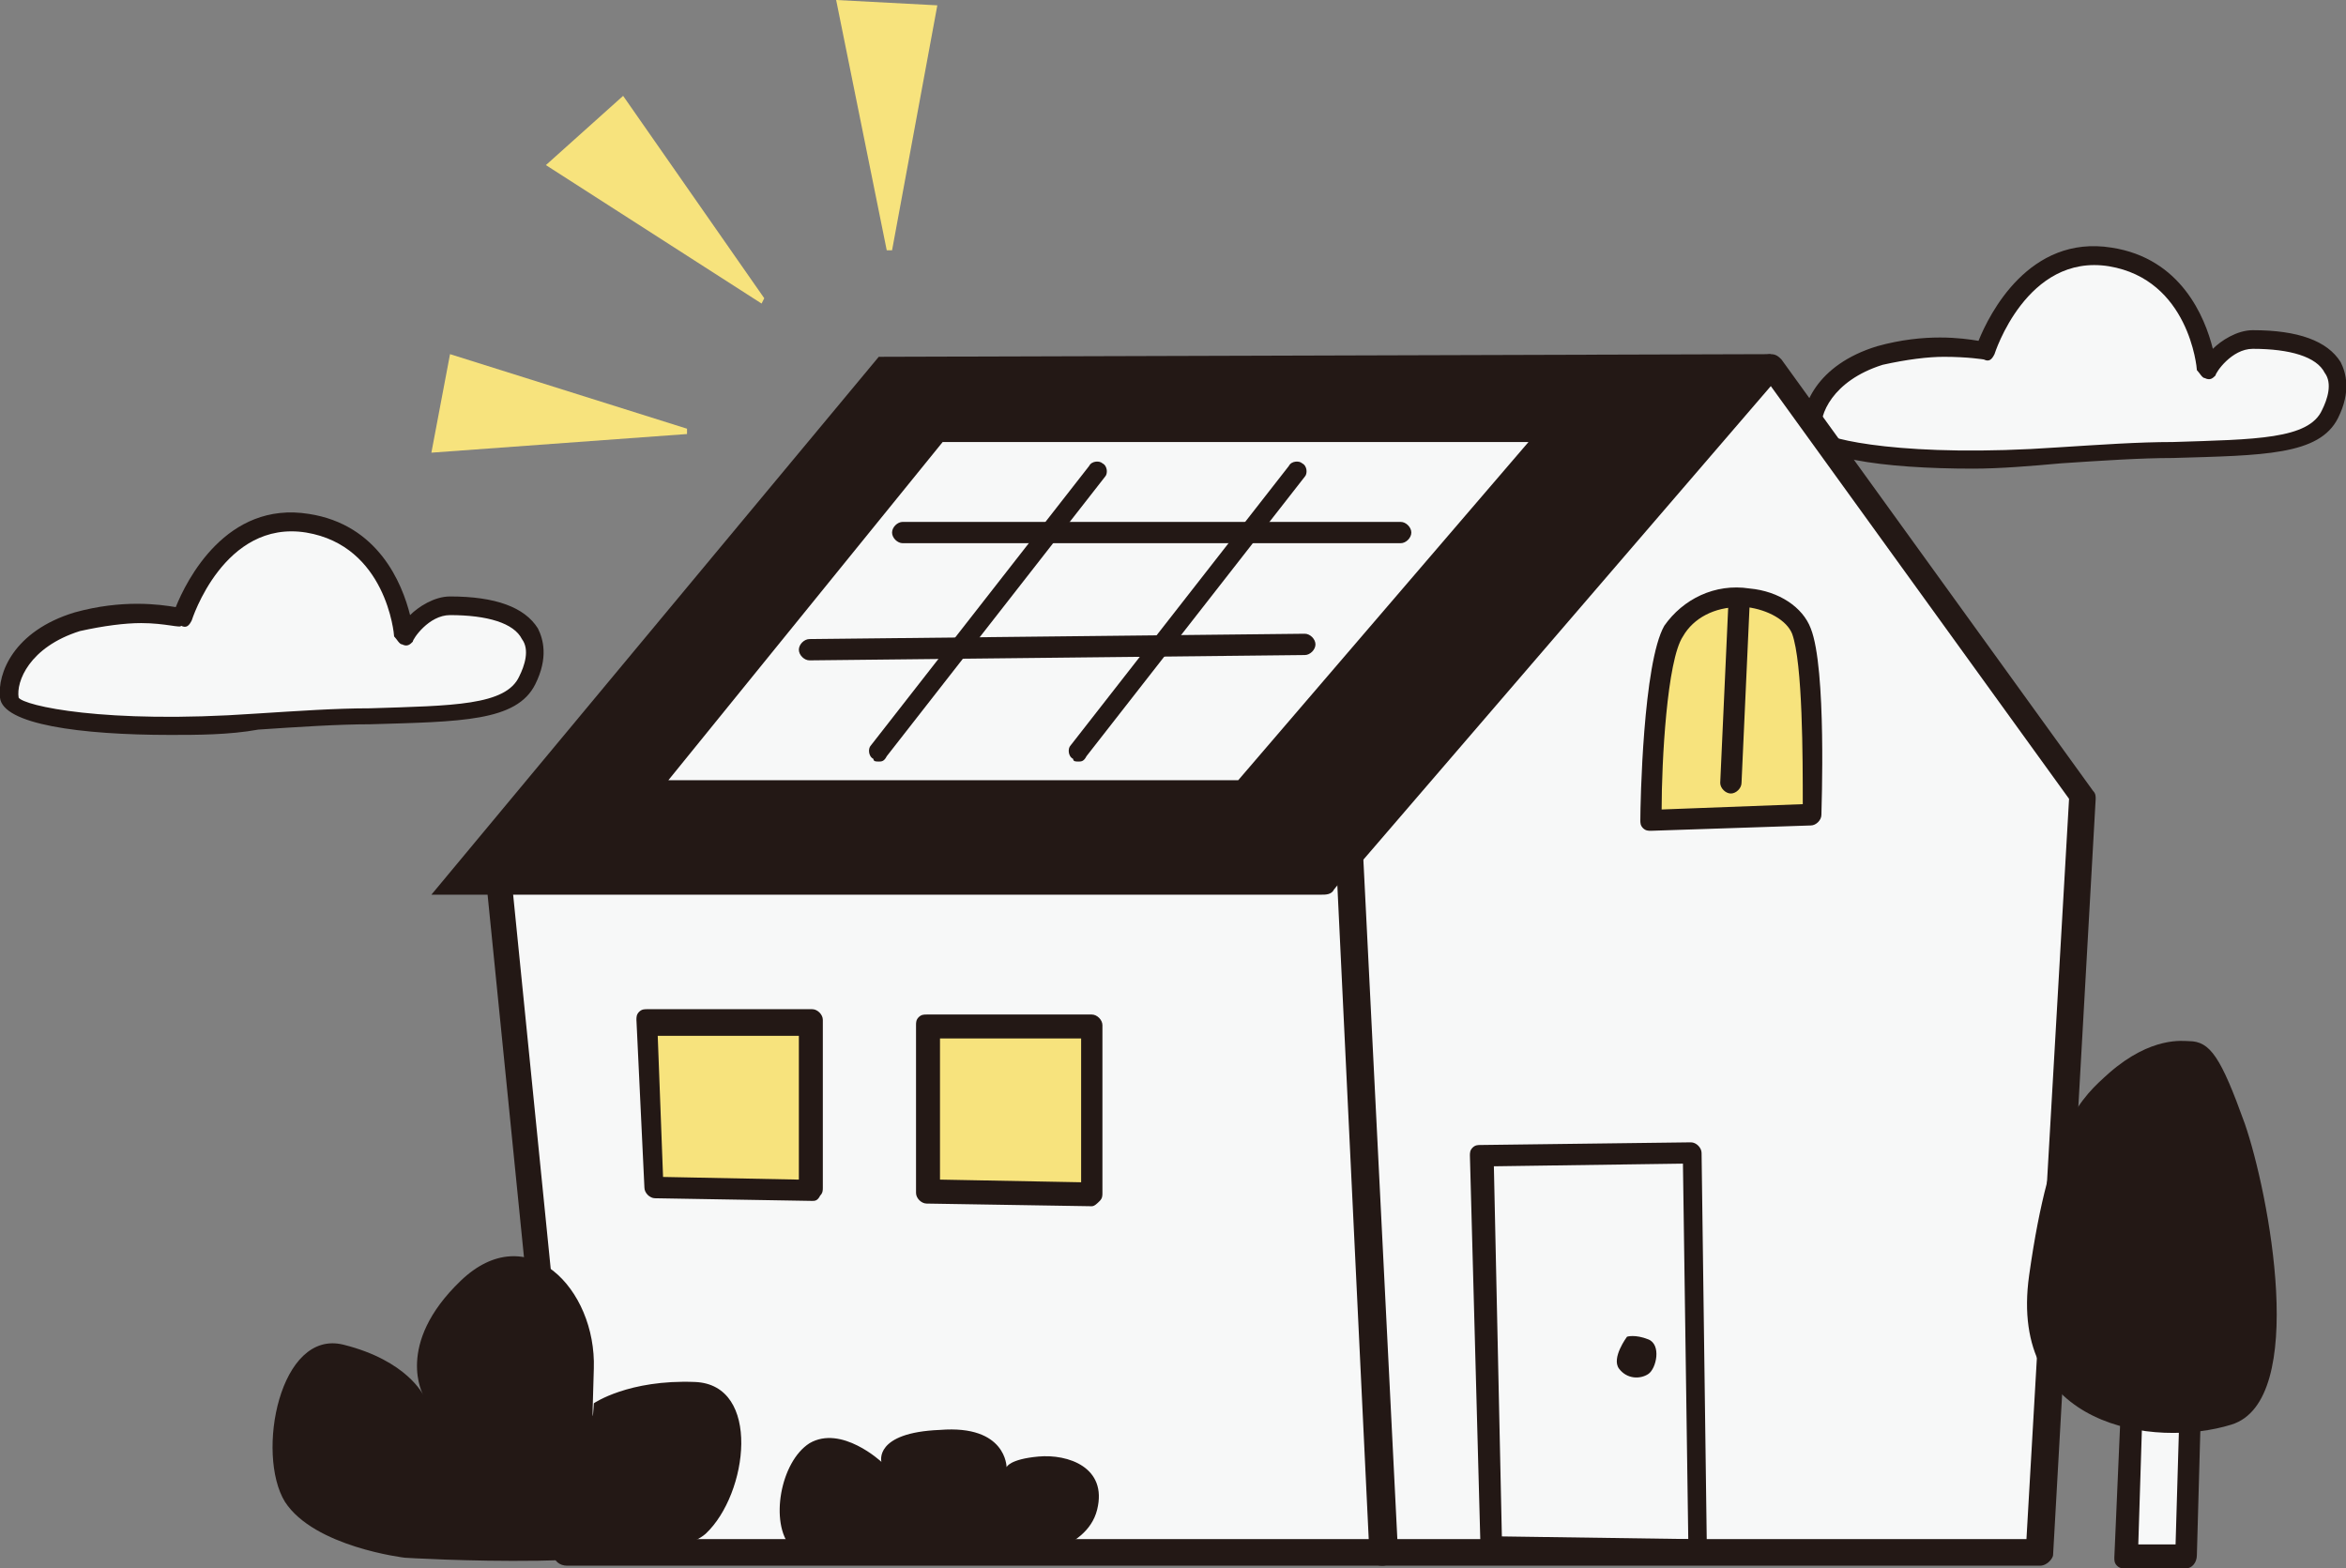
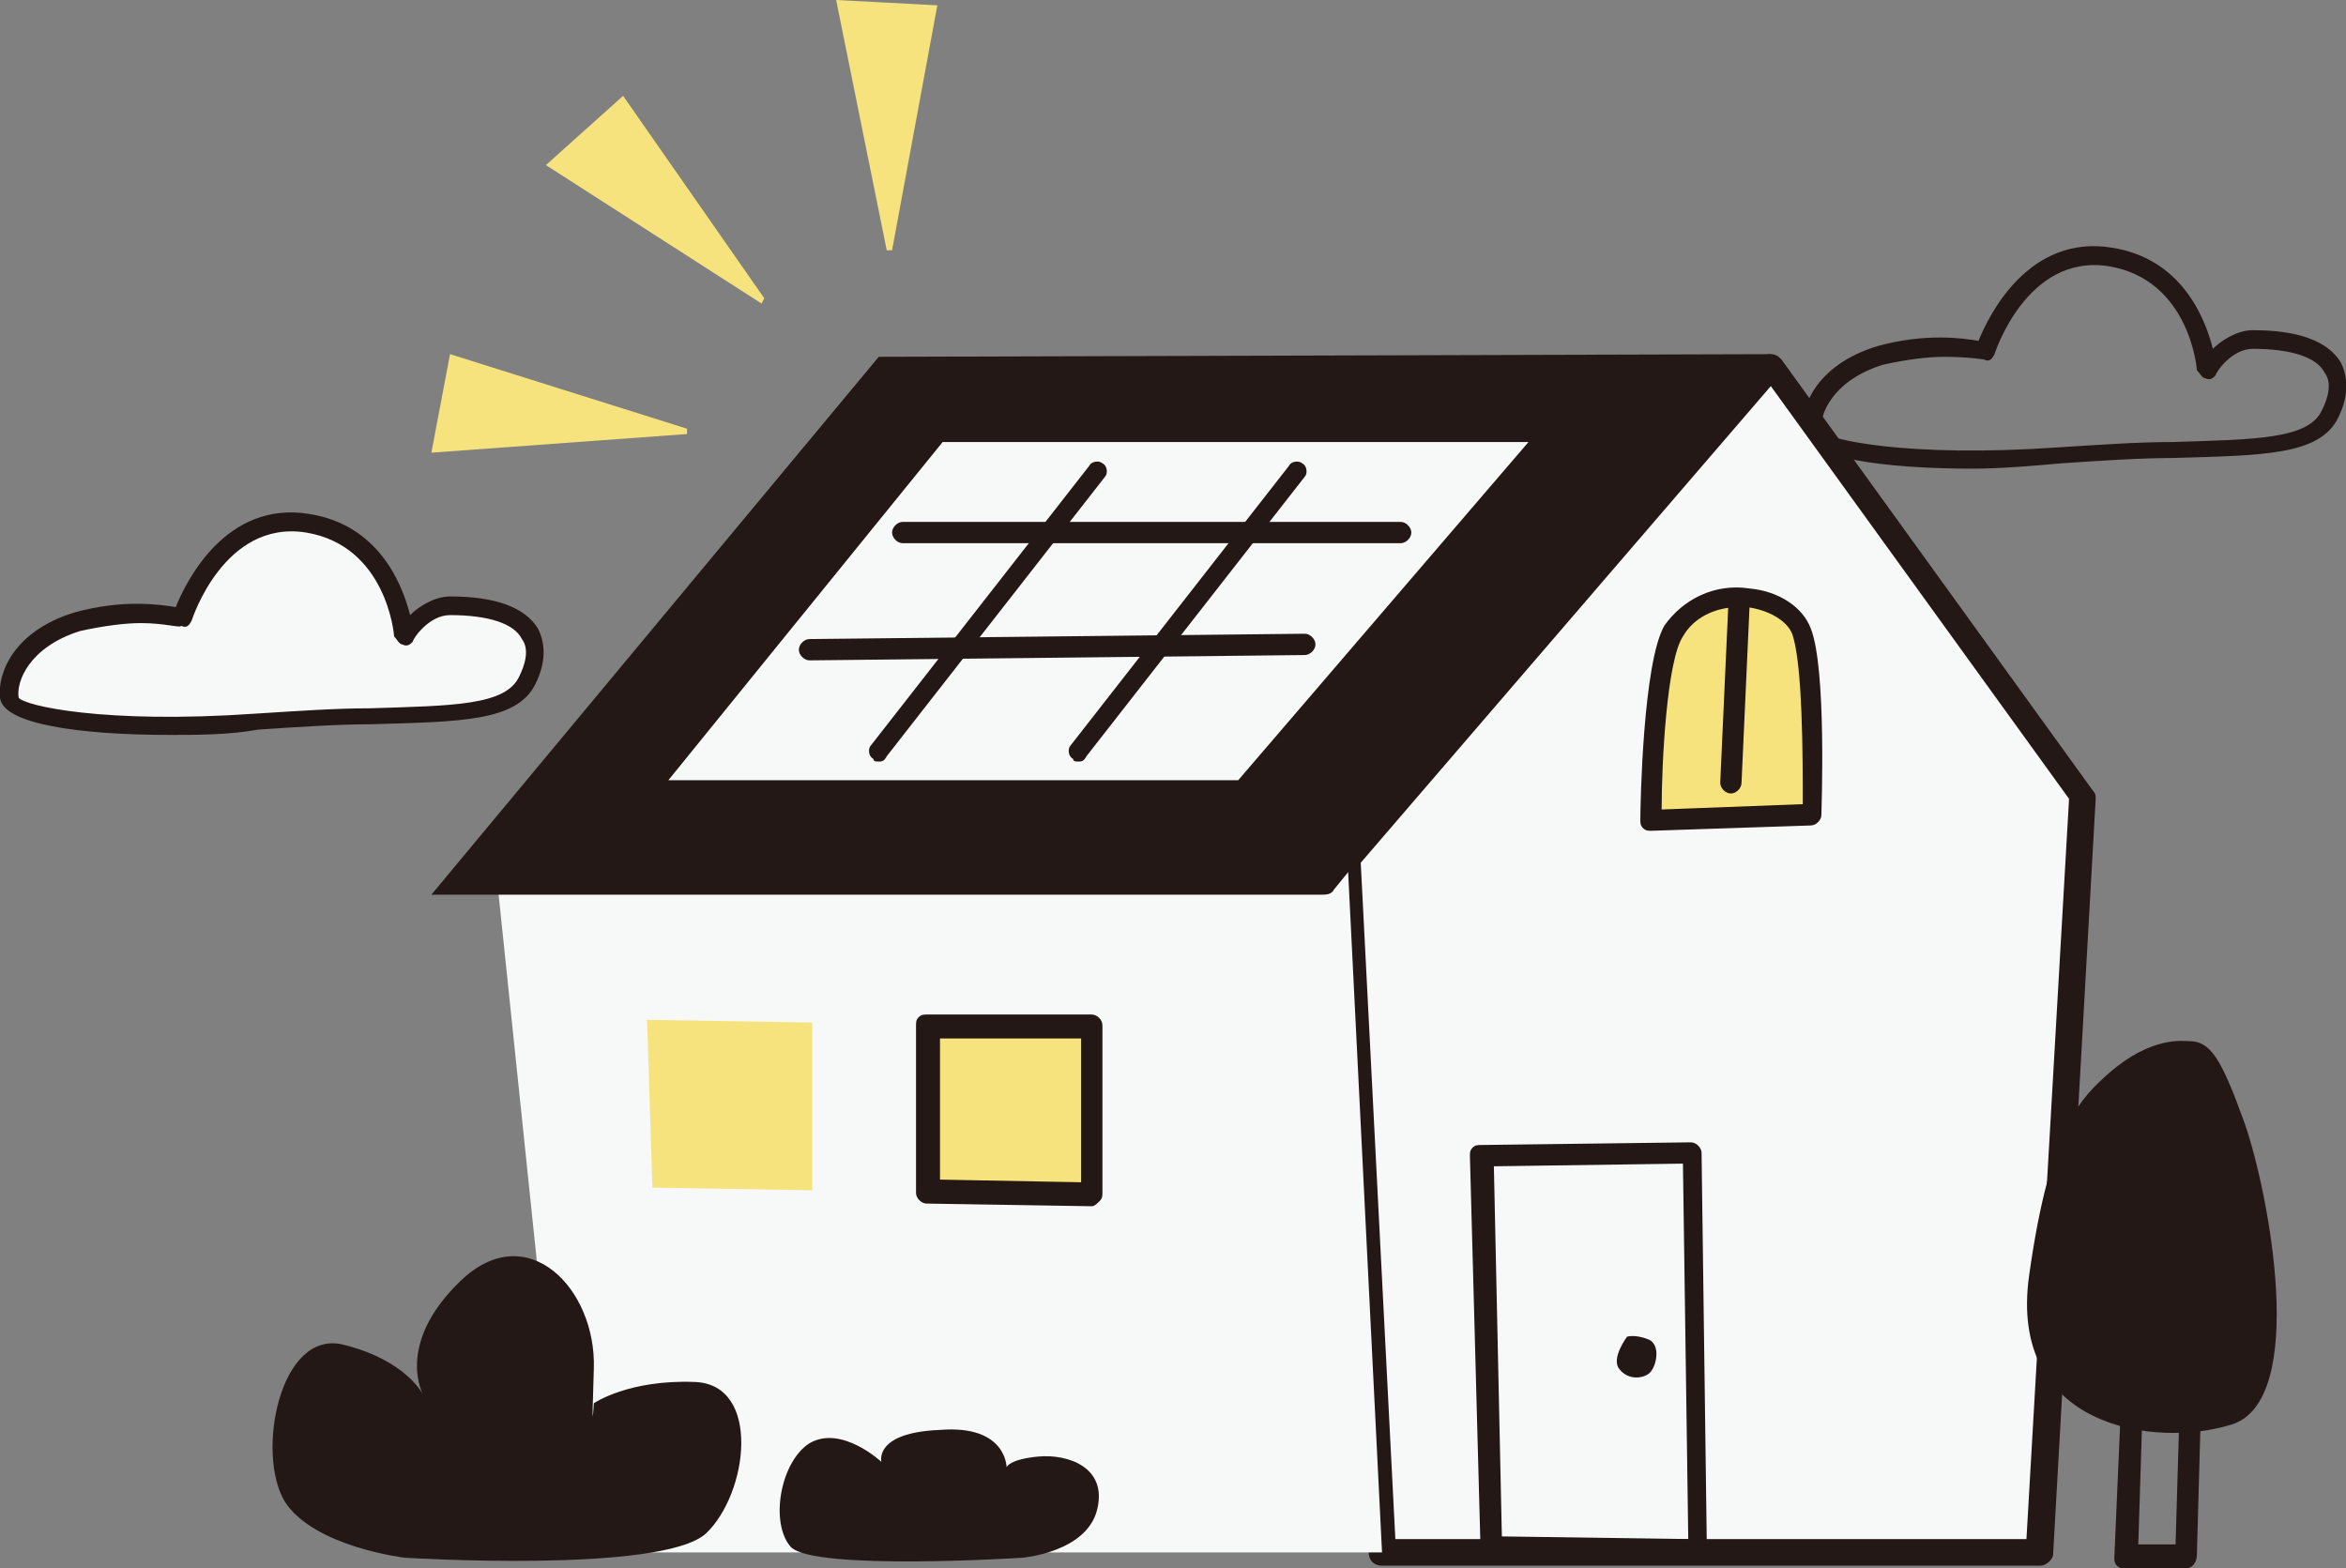
<svg xmlns="http://www.w3.org/2000/svg" version="1.1" id="レイヤー_1" x="0px" y="0px" viewBox="0 0 88.1 58.9" style="enable-background:new 0 0 88.1 58.9;" xml:space="preserve">
  <rect x="0" y="0" width="88.1" height="58.9" fill="#808080" stroke="none" />
  <style type="text/css">
	.st0{fill:#F7E37D;}
	.st1{fill:#F7F8F8;}
	.st2{fill:#231815;}
</style>
  <g>
    <g>
      <polygon class="st0" points="25.8,16.3 16.2,17 16.9,13.3 25.8,16.1   " />
      <polygon class="st0" points="28.6,11.4 20.5,6.2 23.4,3.6 28.7,11.2   " />
      <polygon class="st0" points="33.3,9.4 31.4,0 35.2,0.2 33.5,9.4   " />
    </g>
    <g>
-       <path class="st1" d="M77.3,17.1c5.7-0.4,9.3,0.1,10.2-1.5c0.9-1.7-0.2-2.8-2.9-2.8c-1,0-1.7,1.1-1.7,1.1s-0.3-3.6-3.6-4.2    s-4.7,3.5-4.7,3.5s-1.7-0.5-4,0.2C68.4,14,68,15.5,68,16.2C68.1,16.8,71.6,17.5,77.3,17.1z" />
      <path class="st2" d="M74.1,17.6c-3.4,0-6.3-0.4-6.4-1.4c-0.1-0.9,0.5-2.5,2.8-3.2c1.8-0.5,3.2-0.3,3.8-0.2c0.4-1,1.9-4,5-3.5    c2.6,0.4,3.5,2.6,3.8,3.8c0.3-0.3,0.9-0.7,1.5-0.7c1.7,0,2.8,0.4,3.3,1.2c0.2,0.4,0.4,1.1-0.1,2.1c-0.7,1.4-2.8,1.4-6.2,1.5    c-1.2,0-2.7,0.1-4.2,0.2C76.3,17.5,75.1,17.6,74.1,17.6z M73,13.4c-0.6,0-1.4,0.1-2.3,0.3c-1.9,0.6-2.4,1.9-2.3,2.5    c0.2,0.3,3.2,1,8.9,0.6c1.6-0.1,3-0.2,4.3-0.2c3.1-0.1,5.1-0.1,5.6-1.2c0.2-0.4,0.4-1,0.1-1.4c-0.3-0.6-1.3-0.9-2.7-0.9    c-0.8,0-1.4,0.9-1.4,1c-0.1,0.1-0.2,0.2-0.4,0.1c-0.1,0-0.2-0.2-0.3-0.3c0-0.1-0.3-3.4-3.3-3.9c-3.1-0.5-4.3,3.3-4.3,3.3    c-0.1,0.2-0.2,0.3-0.4,0.2C74.5,13.5,73.9,13.4,73,13.4z" />
    </g>
    <g>
      <path class="st1" d="M9.6,27.2c5.7-0.4,9.3,0.1,10.2-1.5c0.9-1.7-0.2-2.8-2.9-2.8c-1,0-1.7,1.1-1.7,1.1s-0.3-3.6-3.6-4.2    s-4.7,3.5-4.7,3.5s-1.7-0.5-4,0.2s-2.6,2.2-2.6,2.8S3.9,27.6,9.6,27.2z" />
      <path class="st2" d="M6.4,27.6c-3.4,0-6.3-0.4-6.4-1.4c-0.1-0.9,0.5-2.5,2.8-3.2c1.8-0.5,3.2-0.3,3.8-0.2c0.4-1,1.9-4,5-3.5    c2.6,0.4,3.5,2.6,3.8,3.8c0.3-0.3,0.9-0.7,1.5-0.7c1.7,0,2.8,0.4,3.3,1.2c0.2,0.4,0.4,1.1-0.1,2.1c-0.7,1.4-2.8,1.4-6.2,1.5    c-1.2,0-2.7,0.1-4.2,0.2l0-0.3l0,0.3C8.6,27.6,7.4,27.6,6.4,27.6z M5.3,23.4c-0.6,0-1.4,0.1-2.3,0.3c-1.9,0.6-2.4,1.9-2.3,2.5    c0.2,0.3,3.2,1,8.9,0.6l0,0c1.6-0.1,3-0.2,4.3-0.2c3.1-0.1,5.1-0.1,5.6-1.2c0.2-0.4,0.4-1,0.1-1.4c-0.3-0.6-1.3-0.9-2.7-0.9    c-0.8,0-1.4,0.9-1.4,1c-0.1,0.1-0.2,0.2-0.4,0.1c-0.1,0-0.2-0.2-0.3-0.3c0-0.1-0.3-3.4-3.3-3.9c-3.1-0.5-4.3,3.3-4.3,3.3    c-0.1,0.2-0.2,0.3-0.4,0.2C6.8,23.6,6.2,23.4,5.3,23.4z" />
    </g>
    <g>
      <g>
        <g>
          <polygon class="st1" points="51.9,58.3 50.6,32.2 66.5,13.7 78.2,29.9 76.6,58.3     " />
          <path class="st2" d="M76.6,58.8H51.9c-0.3,0-0.5-0.2-0.5-0.5l-1.3-26c0-0.1,0-0.3,0.1-0.3l15.9-18.5c0.1-0.1,0.2-0.2,0.4-0.2      c0.2,0,0.3,0.1,0.4,0.2l11.7,16.2c0.1,0.1,0.1,0.2,0.1,0.3l-1.6,28.4C77.1,58.5,76.9,58.8,76.6,58.8z M52.4,57.8h23.7L77.7,30      L66.5,14.5L51.1,32.4L52.4,57.8z" />
        </g>
        <g>
          <polygon class="st1" points="21.3,58.3 18.6,32.4 50.6,32.2 51.9,58.3     " />
-           <path class="st2" d="M51.9,58.8H21.3c-0.3,0-0.5-0.2-0.5-0.4l-2.6-25.9c0-0.1,0-0.3,0.1-0.4c0.1-0.1,0.2-0.2,0.4-0.2l32-0.1      c0,0,0,0,0,0c0.3,0,0.5,0.2,0.5,0.5l1.3,26c0,0.1,0,0.3-0.1,0.4C52.2,58.7,52.1,58.8,51.9,58.8z M21.7,57.8h29.7l-1.2-25      l-31,0.1L21.7,57.8z" />
        </g>
        <path class="st2" d="M33,13.4l33.5-0.1L50.1,33.4c-0.1,0.2-0.3,0.2-0.5,0.2H16.2L33,13.4z" />
        <g>
          <polygon class="st1" points="35.3,16.2 58.2,16.2 46.7,29.7 24.3,29.7     " />
          <path class="st2" d="M46.7,30.1H24.3c-0.1,0-0.3-0.1-0.3-0.2c-0.1-0.1,0-0.3,0.1-0.4L35,16c0.1-0.1,0.2-0.1,0.3-0.1h23      c0.2,0,0.3,0.1,0.4,0.2c0.1,0.1,0,0.3-0.1,0.4L47,29.9C46.9,30,46.8,30.1,46.7,30.1z M25.1,29.3h21.4l10.9-12.7h-22L25.1,29.3z" />
        </g>
        <g>
          <path class="st0" d="M62,30.8l6-0.2c0,0,0.2-5.4-0.4-6.9s-3.5-1.9-4.8,0C62,25,62,30.8,62,30.8z" />
          <path class="st2" d="M62,31.2c-0.1,0-0.2,0-0.3-0.1c-0.1-0.1-0.1-0.2-0.1-0.3c0-0.6,0.1-5.9,0.9-7.3c0.7-1,1.9-1.6,3.2-1.4      c1.1,0.1,2,0.7,2.3,1.5c0.6,1.5,0.4,6.8,0.4,7c0,0.2-0.2,0.4-0.4,0.4L62,31.2C62,31.2,62,31.2,62,31.2z M65.3,22.8      c-0.9,0-1.7,0.4-2.1,1.1c-0.6,0.9-0.8,4.7-0.8,6.5l5.3-0.2c0-1.7,0-5.3-0.4-6.4c-0.2-0.5-0.9-0.9-1.7-1      C65.5,22.8,65.4,22.8,65.3,22.8z" />
        </g>
        <g>
          <polygon class="st0" points="24.5,44.6 24.3,38.3 30.5,38.4 30.5,44.7     " />
-           <path class="st2" d="M30.5,45.1C30.5,45.1,30.5,45.1,30.5,45.1l-5.9-0.1c-0.2,0-0.4-0.2-0.4-0.4l-0.3-6.3c0-0.1,0-0.2,0.1-0.3      c0.1-0.1,0.2-0.1,0.3-0.1l6.2,0c0.2,0,0.4,0.2,0.4,0.4v6.3c0,0.1,0,0.2-0.1,0.3C30.7,45.1,30.6,45.1,30.5,45.1z M24.9,44.2      l5.1,0.1v-5.4l-5.3,0L24.9,44.2z" />
        </g>
        <g>
          <polygon class="st0" points="34.8,44.8 34.8,38.5 41,38.5 41,44.8     " />
          <path class="st2" d="M41,45.3C41,45.3,41,45.3,41,45.3l-6.2-0.1c-0.2,0-0.4-0.2-0.4-0.4l0-6.3c0-0.1,0-0.2,0.1-0.3      c0.1-0.1,0.2-0.1,0.3-0.1l6.2,0c0.2,0,0.4,0.2,0.4,0.4v6.3c0,0.1,0,0.2-0.1,0.3C41.2,45.2,41.1,45.3,41,45.3z M35.3,44.3      l5.3,0.1v-5.4l-5.3,0L35.3,44.3z" />
        </g>
        <path class="st2" d="M63.8,58.6C63.8,58.6,63.8,58.6,63.8,58.6L56,58.6c-0.2,0-0.4-0.2-0.4-0.4l-0.4-14.8c0-0.1,0-0.2,0.1-0.3     s0.2-0.1,0.3-0.1l7.9-0.1c0.2,0,0.4,0.2,0.4,0.4l0.2,15c0,0.1,0,0.2-0.1,0.3C64,58.6,63.9,58.6,63.8,58.6z M56.4,57.7l7,0.1     l-0.2-14.1l-7.1,0.1L56.4,57.7z" />
        <path class="st2" d="M61.1,50.2c0,0,0.3-0.1,0.8,0.1s0.3,1.1,0,1.3c-0.3,0.2-0.8,0.2-1.1-0.2S61.1,50.2,61.1,50.2z" />
        <g>
-           <line class="st1" x1="33.9" y1="20" x2="52.6" y2="20" />
          <path class="st2" d="M52.6,20.4H33.9c-0.2,0-0.4-0.2-0.4-0.4s0.2-0.4,0.4-0.4h18.7c0.2,0,0.4,0.2,0.4,0.4S52.8,20.4,52.6,20.4z" />
        </g>
        <g>
          <line class="st1" x1="30.4" y1="24.4" x2="49" y2="24.2" />
          <path class="st2" d="M30.4,24.8c-0.2,0-0.4-0.2-0.4-0.4c0-0.2,0.2-0.4,0.4-0.4L49,23.8c0,0,0,0,0,0c0.2,0,0.4,0.2,0.4,0.4      c0,0.2-0.2,0.4-0.4,0.4L30.4,24.8C30.4,24.8,30.4,24.8,30.4,24.8z" />
        </g>
        <g>
          <line class="st1" x1="48.7" y1="17.7" x2="40.5" y2="28.2" />
          <path class="st2" d="M40.5,28.6c-0.1,0-0.2,0-0.2-0.1c-0.2-0.1-0.2-0.4-0.1-0.5l8.2-10.5c0.1-0.2,0.4-0.2,0.5-0.1      c0.2,0.1,0.2,0.4,0.1,0.5l-8.2,10.5C40.7,28.6,40.6,28.6,40.5,28.6z" />
        </g>
        <g>
          <line class="st1" x1="41.2" y1="17.7" x2="33" y2="28.2" />
          <path class="st2" d="M33,28.6c-0.1,0-0.2,0-0.2-0.1c-0.2-0.1-0.2-0.4-0.1-0.5l8.2-10.5c0.1-0.2,0.4-0.2,0.5-0.1      c0.2,0.1,0.2,0.4,0.1,0.5l-8.2,10.5C33.2,28.6,33.1,28.6,33,28.6z" />
        </g>
      </g>
      <g>
        <line class="st1" x1="65" y1="29.4" x2="65.3" y2="22.8" />
        <path class="st2" d="M65,29.8C65,29.8,65,29.8,65,29.8c-0.2,0-0.4-0.2-0.4-0.4l0.3-6.6c0-0.2,0.2-0.4,0.4-0.4     c0.2,0,0.4,0.2,0.4,0.4l-0.3,6.6C65.4,29.6,65.2,29.8,65,29.8z" />
      </g>
      <path class="st2" d="M15.2,58.5c0,0-3.4-0.4-4.5-2.1c-1.1-1.8-0.2-6.5,2.2-5.9s3,1.9,3,1.9s-1.1-1.9,1.4-4.3s5.1,0.3,5,3.3    c-0.1,3,0,1.3,0,1.3s1.3-0.9,3.8-0.8s2,4.2,0.4,5.7C24.8,59.1,15.2,58.5,15.2,58.5z" />
      <g>
        <g>
-           <polyline class="st1" points="80.1,51.5 79.8,58.5 82.1,58.5 82.3,51.3     " />
          <path class="st2" d="M82.1,58.9h-2.3c-0.1,0-0.2,0-0.3-0.1c-0.1-0.1-0.1-0.2-0.1-0.3l0.3-6.9c0-0.2,0.2-0.4,0.4-0.4      c0.2,0,0.4,0.2,0.4,0.4L80.3,58h1.4l0.2-6.8c0-0.2,0.2-0.4,0.4-0.4c0.2,0,0.4,0.2,0.4,0.4l-0.2,7.2      C82.5,58.7,82.3,58.9,82.1,58.9z" />
        </g>
        <path class="st2" d="M79.2,40.3c-1,0.9-2.2,1.9-3,7.6c-0.8,5.7,4.7,6.5,7.6,5.6s1.4-8.7,0.5-11.3c-0.9-2.5-1.3-3.1-2.1-3.1     C82,39.1,80.8,38.9,79.2,40.3z" />
      </g>
      <path class="st2" d="M38.4,58.5c0,0,2.4-0.2,2.8-1.8c0.4-1.6-1.1-2.1-2.2-2s-1.2,0.4-1.2,0.4s0-1.6-2.5-1.4    c-2.5,0.1-2.2,1.2-2.2,1.2s-1.5-1.4-2.7-0.7c-1.1,0.7-1.5,3-0.7,3.9C30.6,59,38.4,58.5,38.4,58.5z" />
    </g>
  </g>
</svg>